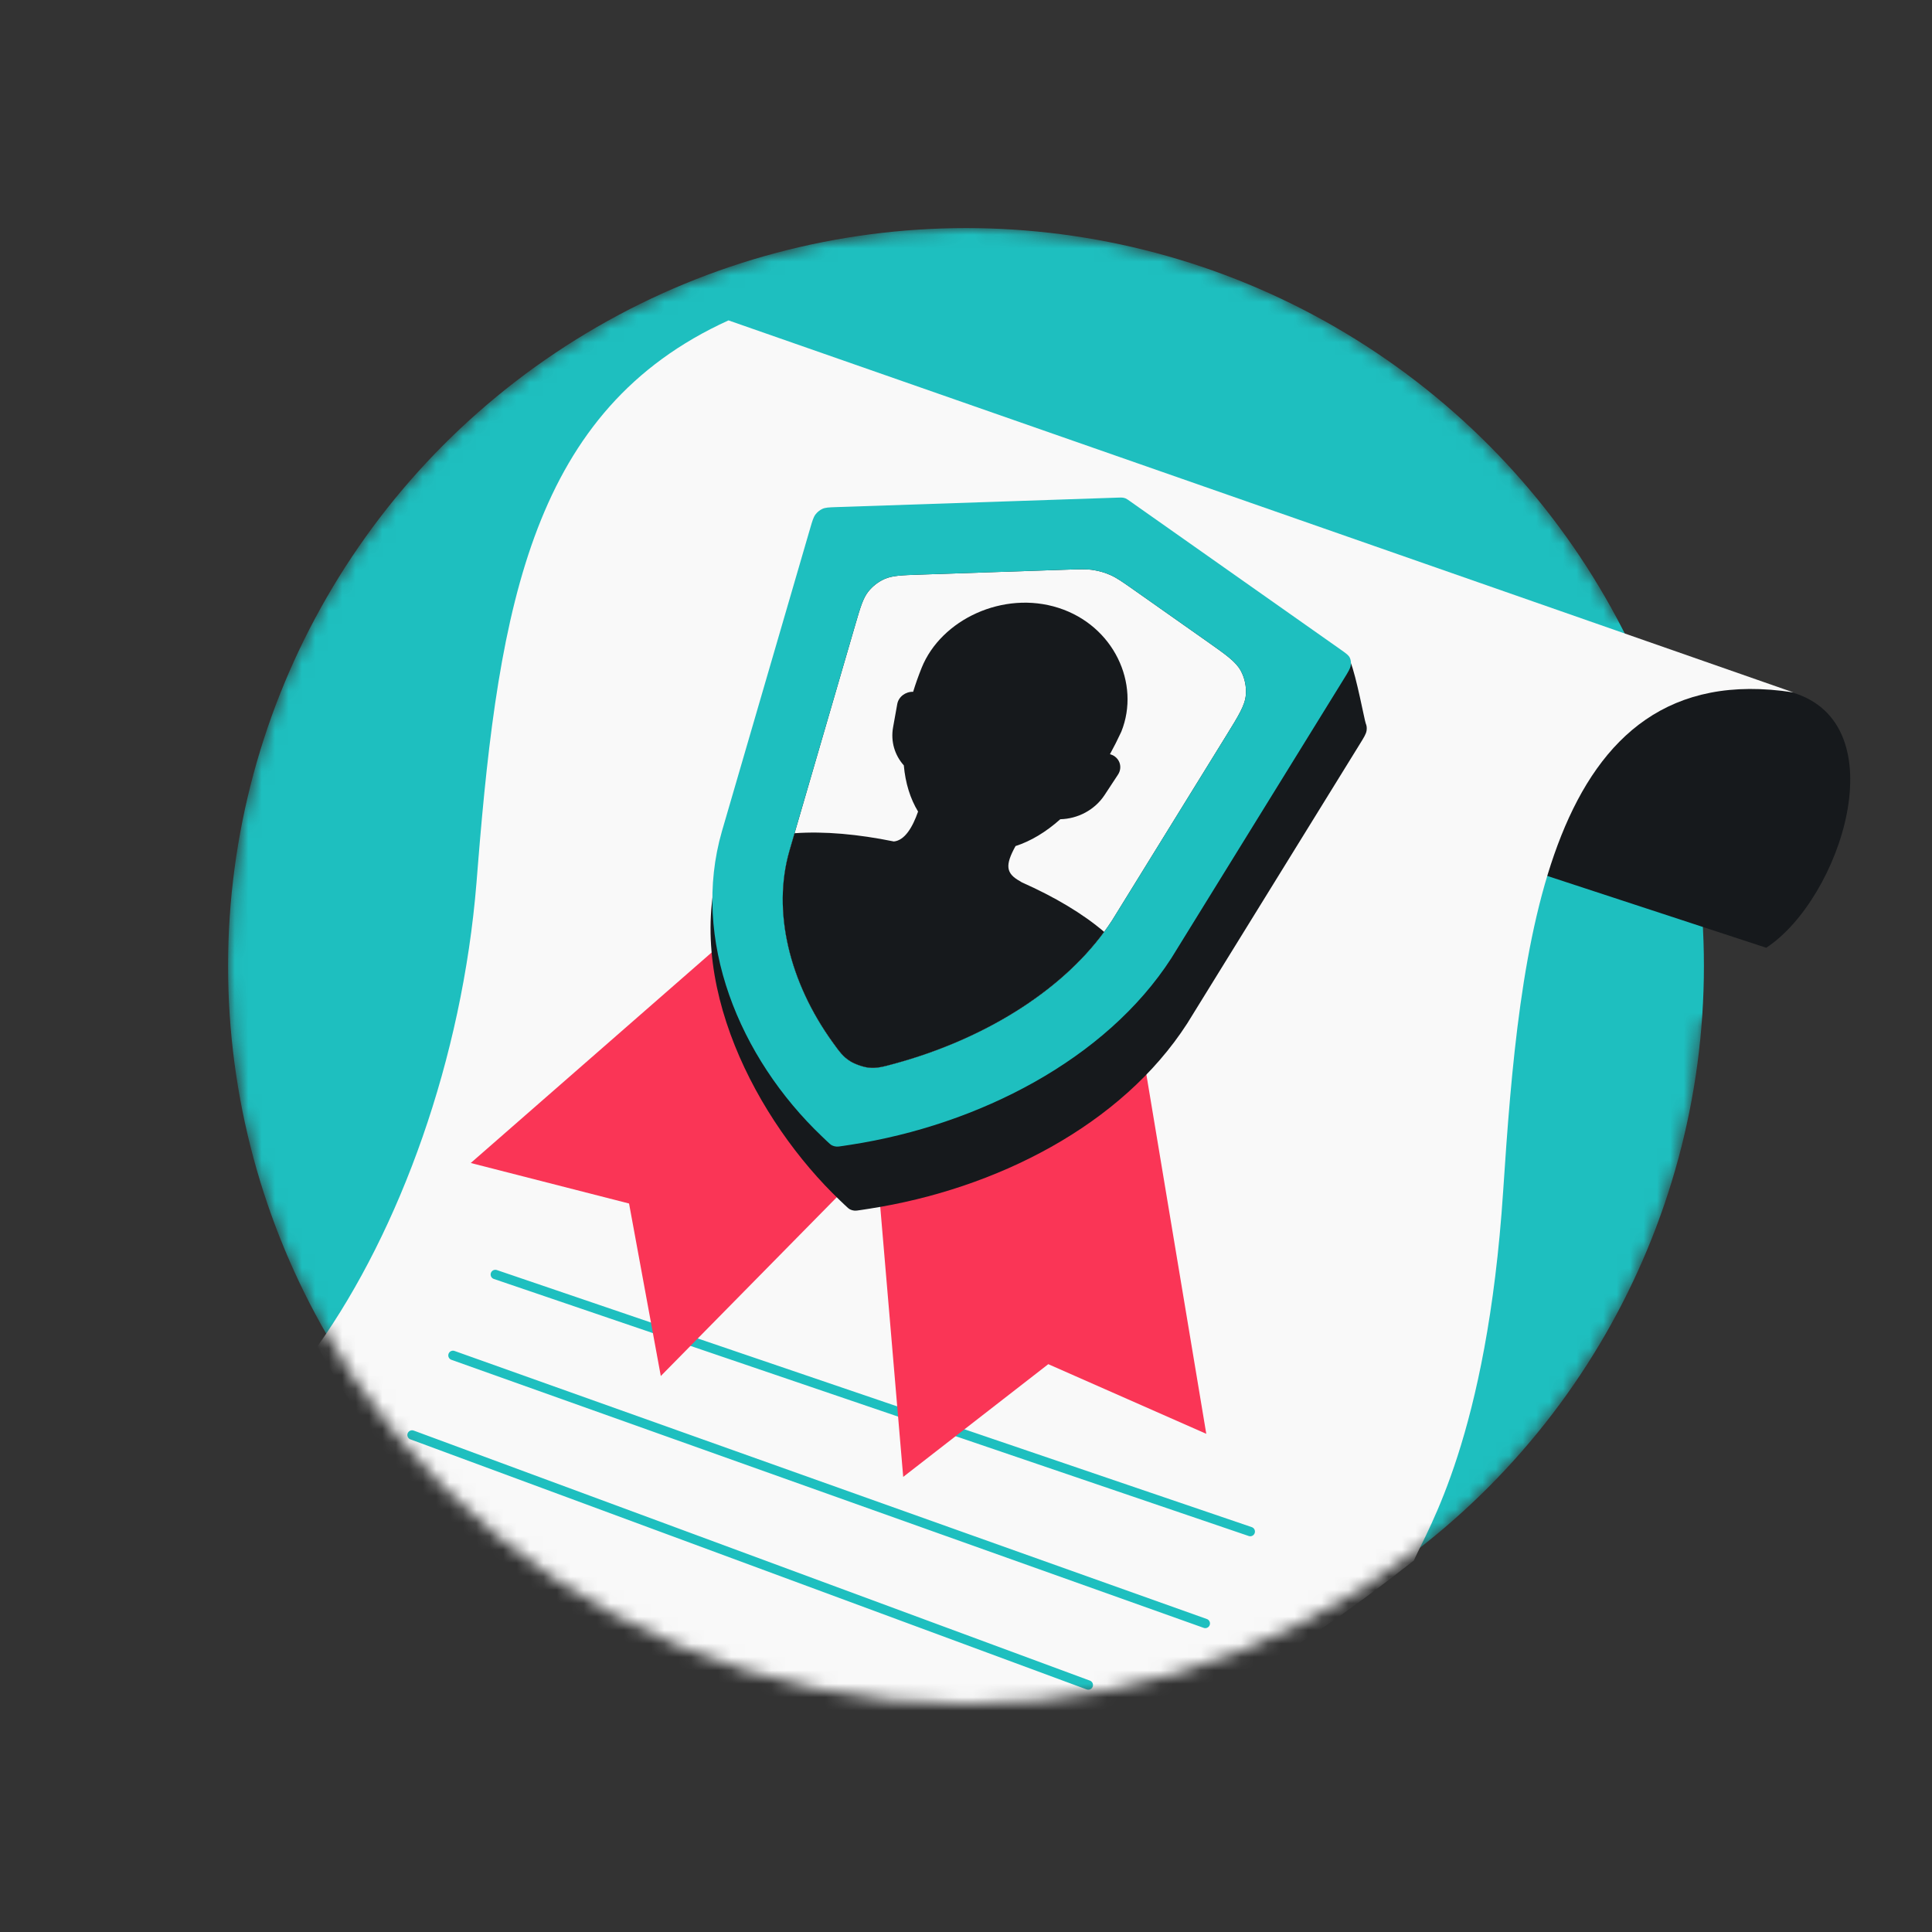
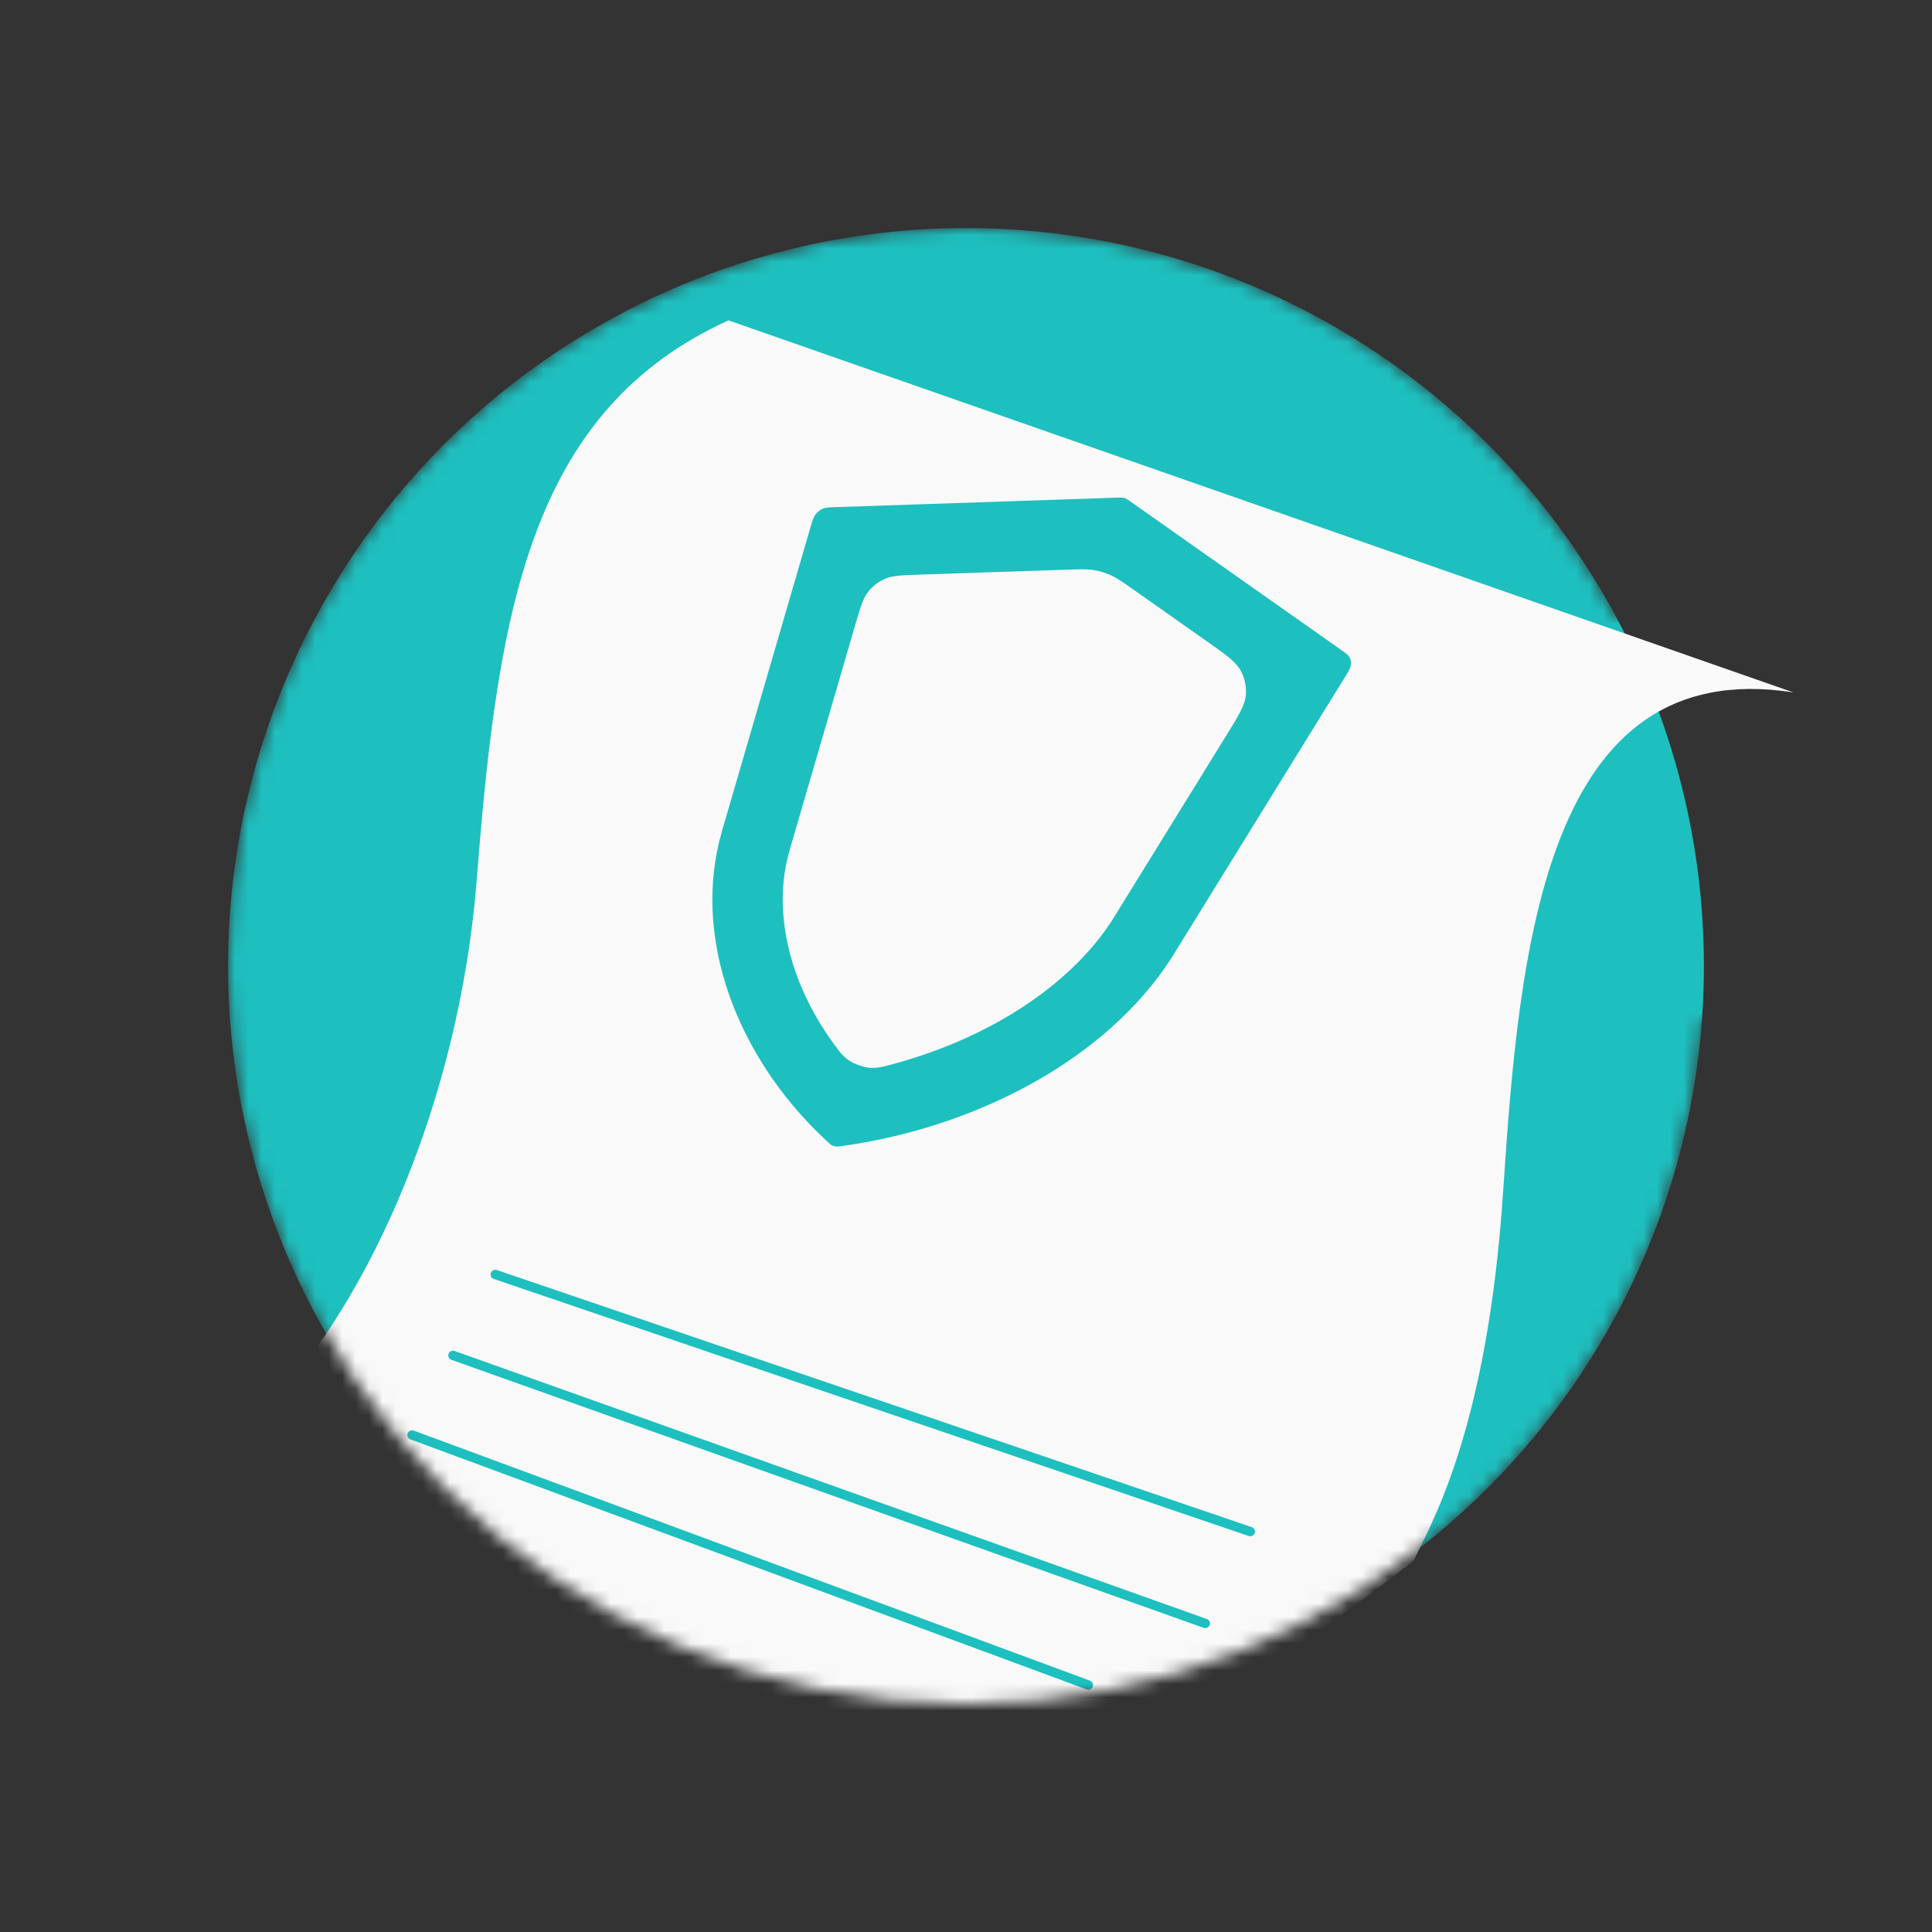
<svg xmlns="http://www.w3.org/2000/svg" width="144" height="144" viewBox="0 0 144 144" fill="none">
  <rect x="0" y="0" width="144" height="144" fill="#333333" stroke="none" />
  <mask id="mask0_11143_17596" style="mask-type:alpha" maskUnits="userSpaceOnUse" x="17" y="17" width="122" height="110">
    <path fill-rule="evenodd" clip-rule="evenodd" d="M126.857 76C124.808 104.508 101.031 127 72 127C41.624 127 17 102.376 17 72C17 41.624 41.624 17 72 17C92.971 17 111.201 28.737 120.479 46H139V76H126.857Z" fill="#D9D9D9" />
  </mask>
  <g mask="url(#mask0_11143_17596)">
    <circle cx="72" cy="72" r="55" fill="#1EBFBF" />
-     <path d="M87.175 56.054L131.645 70.64C137.199 66.991 141.483 53.901 133.549 51.6L117.889 48.43L87.175 56.054Z" fill="#16191C" />
    <path d="M35.516 65.776C34.449 78.945 29.81 91.673 23.663 100.344C32.814 117.26 50.862 131.658 71.446 131.658C84.039 131.658 96.185 123.527 105.38 116.313C106.412 113.948 110.832 107.052 112.036 88.789C113.24 70.527 115.183 48.736 133.668 51.608L54.298 23.88C39.71 30.511 37.185 45.058 35.625 64.42C35.589 64.871 35.552 65.323 35.516 65.776Z" fill="#F9F9F9" />
    <path d="M30.712 106.956C30.724 106.959 30.736 106.962 30.748 106.967L81.115 125.592M36.919 94.993L93.186 114.154M33.762 101.022L89.835 121.002" stroke="#1EBFBF" stroke-width="0.7" stroke-linecap="round" />
-     <path d="M89.909 106.869L78.133 101.677L67.32 110.079L65.295 86.263L49.252 102.56L46.886 89.703L35.087 86.683L57.599 67.008C56.855 70.188 57.473 77.293 64.968 82.41L64.951 82.207C76.187 81.742 82.387 75.157 84.082 71.923L89.909 106.869Z" fill="#FA3556" />
-     <path d="M84.498 41.962C84.688 41.956 84.783 41.953 84.872 41.967C84.945 41.978 85.014 41.997 85.08 42.025C85.16 42.059 85.231 42.109 85.373 42.209L93.237 47.748L100.164 49.025C100.193 49.03 100.207 49.033 100.331 49.098C100.376 49.121 100.562 49.269 100.594 49.307C100.684 49.413 100.65 49.331 100.663 49.364C101.087 50.383 101.714 53.736 101.793 53.914C101.866 54.077 101.888 54.267 101.856 54.463C101.818 54.705 101.663 54.956 101.352 55.459L88.488 76.283C83.599 83.866 74.243 88.628 64.778 90.093L64.213 90.18C63.934 90.223 63.794 90.245 63.665 90.231C63.56 90.22 63.461 90.192 63.371 90.148C63.26 90.094 63.169 90.007 62.987 89.834L62.618 89.483C56.442 83.603 50.788 73.05 53.789 63.852L61.57 44.228C61.729 43.683 61.809 43.41 61.971 43.203C62.102 43.035 62.271 42.899 62.457 42.809C62.688 42.697 62.956 42.688 63.492 42.67L84.498 41.962Z" fill="#16191C" />
    <path d="M64.738 79.576C65.349 79.643 65.803 79.518 66.711 79.27C73.585 77.388 79.666 73.57 82.882 68.611L91.396 54.828C92.326 53.323 92.791 52.57 92.857 51.803C92.909 51.183 92.782 50.561 92.49 50.012C92.129 49.332 91.405 48.823 89.958 47.803L84.536 43.984C83.667 43.372 83.232 43.066 82.756 42.857C82.368 42.687 81.96 42.565 81.541 42.495C81.029 42.408 80.497 42.426 79.435 42.462L68.586 42.828C67.197 42.874 66.502 42.898 65.922 43.158C65.453 43.369 65.04 43.69 64.719 44.093C64.324 44.59 64.129 45.258 63.74 46.592L58.843 63.405L58.841 63.411C57.54 67.929 58.838 73.217 62.065 77.693C62.575 78.4 62.83 78.753 63.347 79.085C63.696 79.308 64.327 79.531 64.738 79.576Z" fill="#F9F9F9" />
-     <path d="M83.32 37.09C83.32 37.09 83.32 37.09 83.32 37.09V37.09Z" fill="#F9F9F9" />
    <path fill-rule="evenodd" clip-rule="evenodd" d="M66.711 79.27C65.803 79.518 65.349 79.642 64.738 79.576C64.327 79.531 63.695 79.308 63.347 79.084C62.83 78.753 62.575 78.399 62.065 77.693C58.838 73.217 57.539 67.929 58.841 63.411C58.841 63.409 58.842 63.407 58.842 63.405L63.74 46.592C64.129 45.257 64.324 44.59 64.719 44.093C65.04 43.69 65.452 43.369 65.922 43.158C66.502 42.898 67.197 42.874 68.586 42.828L79.435 42.462C80.497 42.426 81.028 42.408 81.541 42.495C81.96 42.565 82.367 42.687 82.756 42.857C83.232 43.066 83.667 43.372 84.536 43.984L89.958 47.803C91.405 48.822 92.128 49.332 92.49 50.012C92.782 50.561 92.909 51.183 92.856 51.803C92.791 52.57 92.326 53.323 91.396 54.828L82.881 68.611C79.665 73.57 73.585 77.388 66.711 79.27ZM87.31 71.41L100.174 50.586C100.485 50.083 100.64 49.832 100.679 49.59C100.71 49.394 100.688 49.204 100.615 49.041C100.525 48.839 100.324 48.697 99.922 48.414L84.195 37.337C84.053 37.236 83.982 37.186 83.902 37.152C83.837 37.125 83.767 37.105 83.694 37.094C83.605 37.08 83.51 37.083 83.32 37.09L62.315 37.797C61.778 37.816 61.51 37.825 61.279 37.936C61.093 38.026 60.925 38.163 60.793 38.33C60.631 38.537 60.551 38.81 60.392 39.355L53.809 61.953C51.478 70.033 55.093 78.829 61.269 84.709L61.637 85.06C61.82 85.233 61.911 85.32 62.021 85.374C62.112 85.418 62.211 85.446 62.316 85.457C62.445 85.471 62.585 85.449 62.864 85.406L63.428 85.319C72.894 83.854 82.421 78.993 87.31 71.41ZM65.324 81.337C65.327 81.339 65.327 81.34 65.326 81.338L65.324 81.337Z" fill="#1EBFBF" />
-     <path d="M64.738 79.576C65.349 79.642 65.803 79.518 66.71 79.27C73.188 77.496 78.961 74.004 82.297 69.457C80.695 68.088 78.596 66.848 76.159 65.764C76.133 65.743 76.092 65.716 76.033 65.684C74.951 65.094 74.913 64.474 75.692 63.061C76.825 62.694 77.949 62.024 79.029 61.06C80.332 61.03 81.597 60.371 82.328 59.258L83.327 57.739C83.702 57.168 83.441 56.44 82.787 56.231L82.73 56.212C83.021 55.683 83.303 55.125 83.575 54.539C85.023 50.936 82.998 46.62 78.889 45.306C74.779 43.991 70.141 46.175 68.693 49.778C68.448 50.389 68.237 50.984 68.06 51.563C67.504 51.543 66.975 51.924 66.876 52.476L66.564 54.215C66.375 55.27 66.691 56.293 67.365 57.046C67.484 58.383 67.851 59.54 68.428 60.489C68.023 61.651 67.439 62.64 66.621 62.718C63.954 62.174 61.439 61.946 59.221 62.104L58.842 63.405L58.84 63.411C57.539 67.929 58.838 73.217 62.065 77.692C62.575 78.399 62.829 78.753 63.347 79.084C63.695 79.308 64.326 79.531 64.738 79.576Z" fill="#16191C" />
    <path d="M65.325 81.338L65.326 81.339C65.326 81.339 65.326 81.338 65.324 81.337L65.325 81.338Z" fill="#16191C" />
  </g>
</svg>